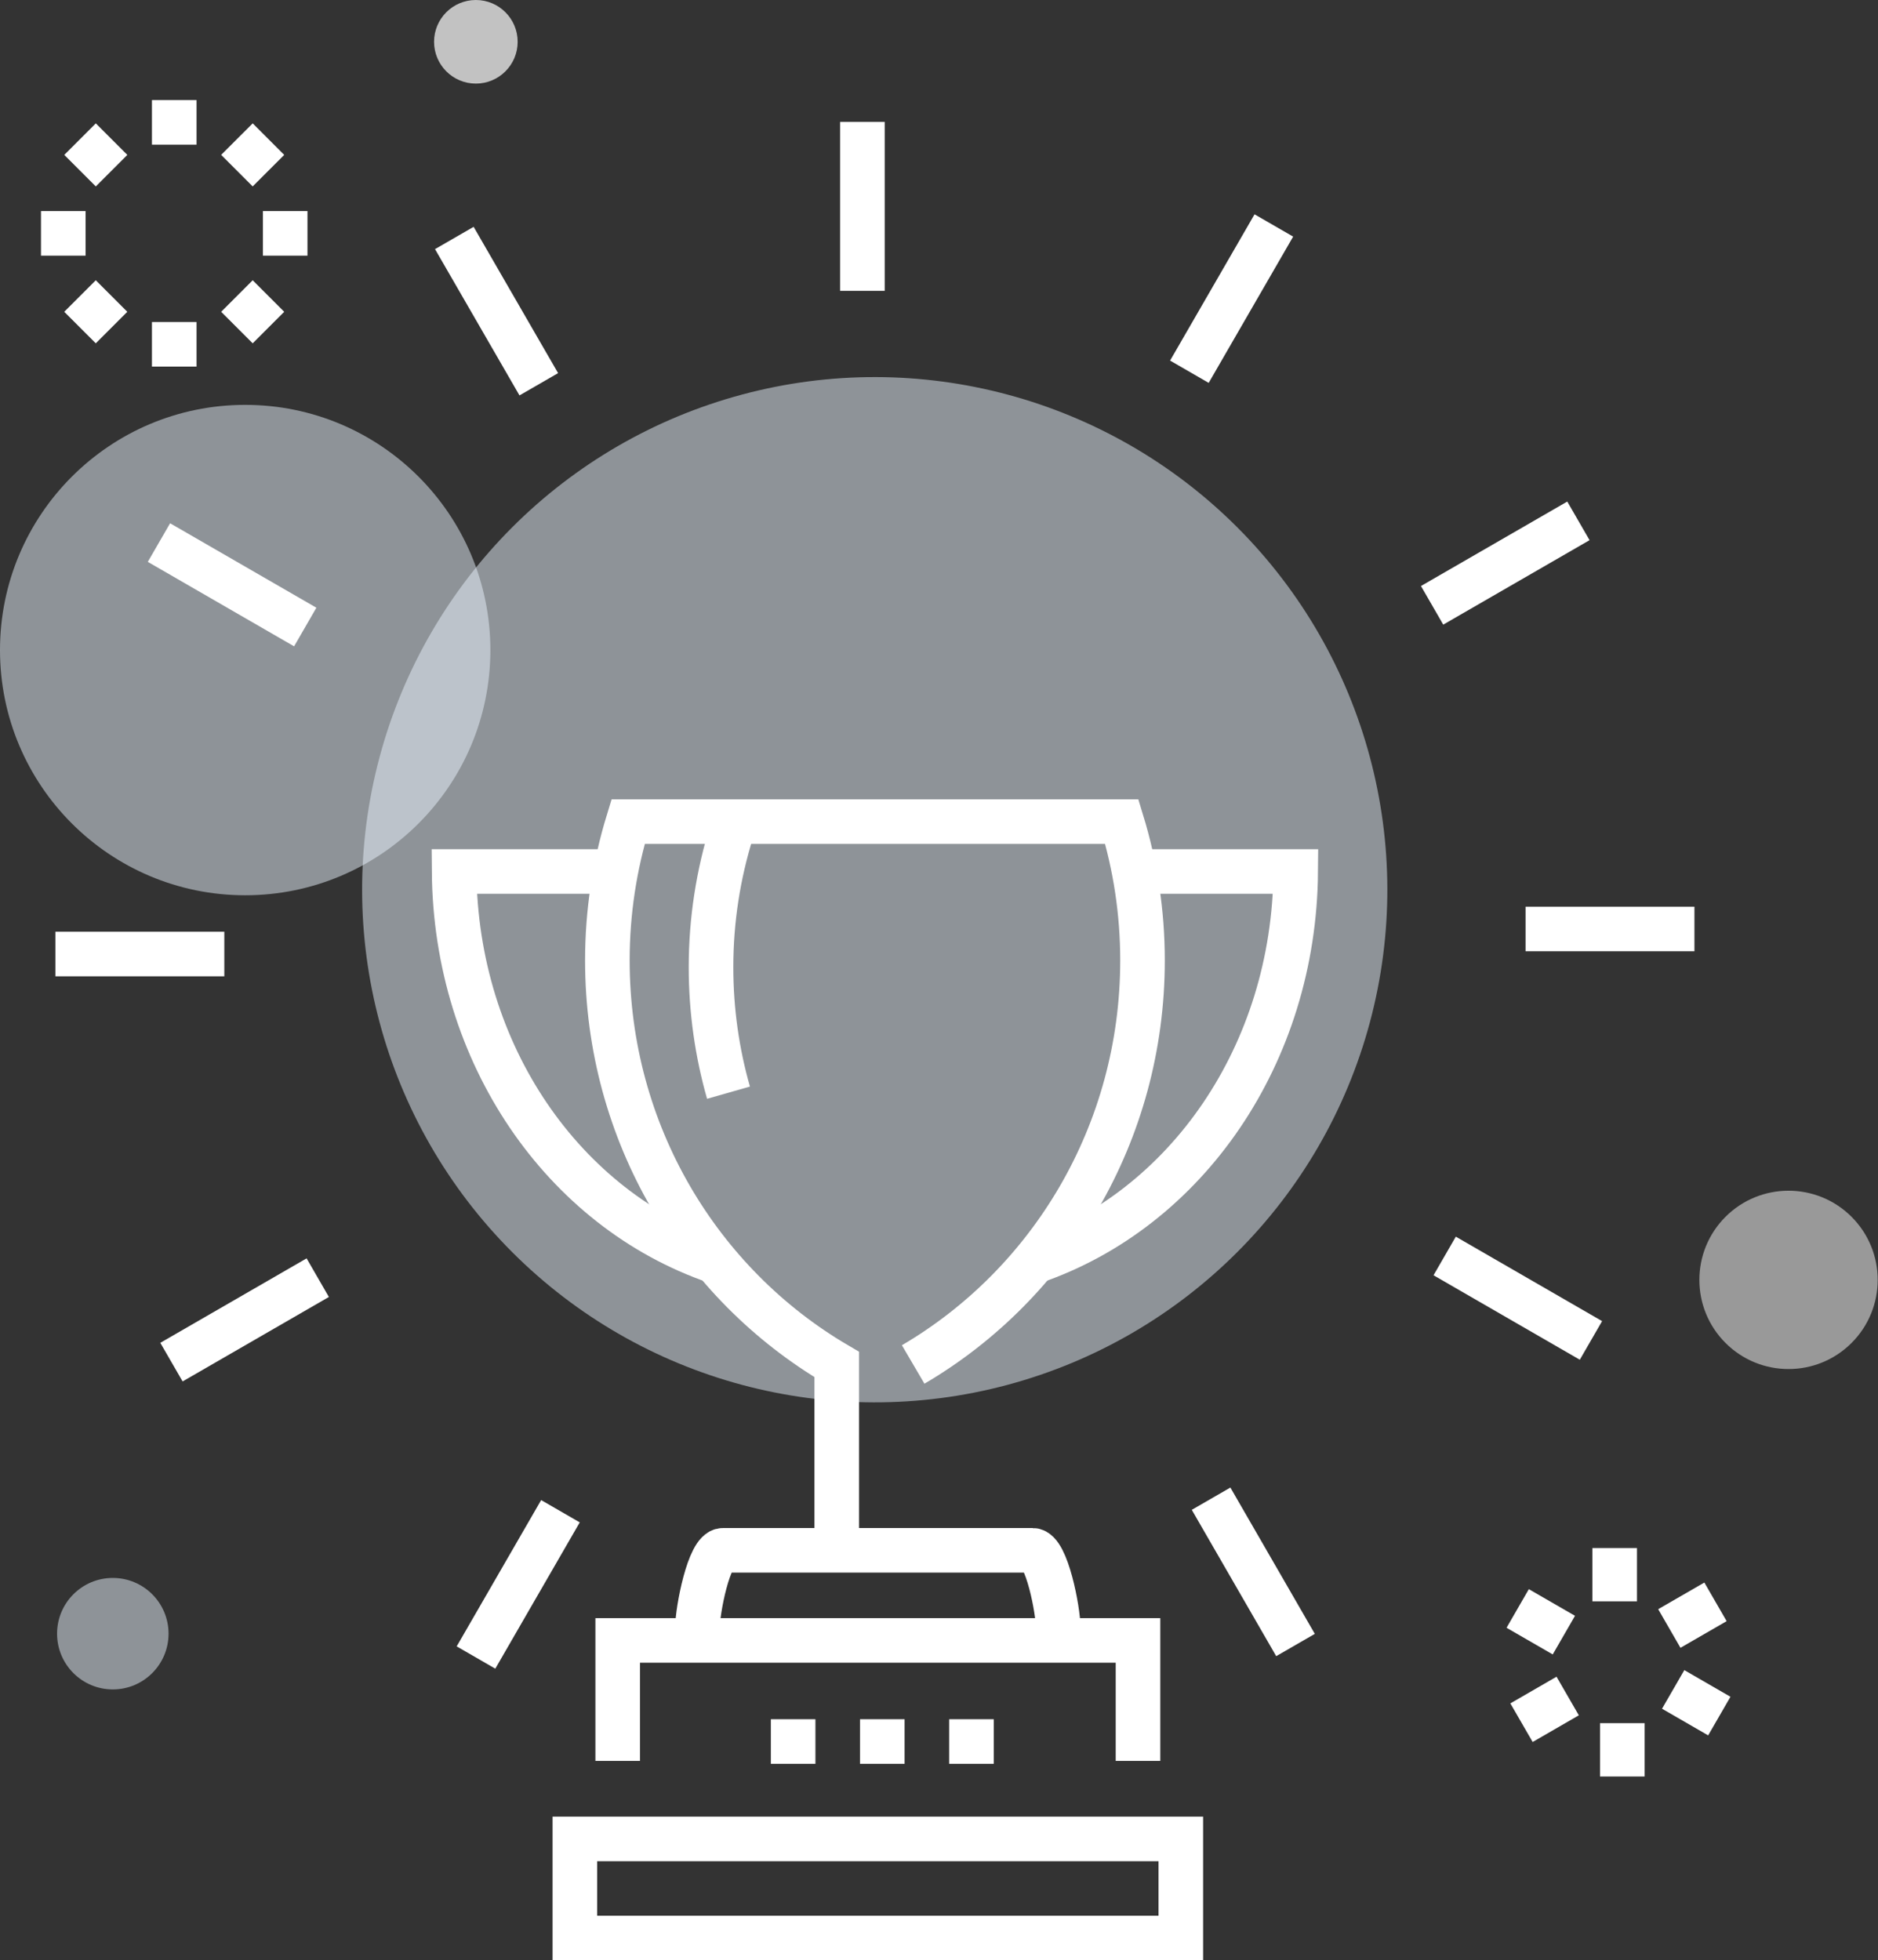
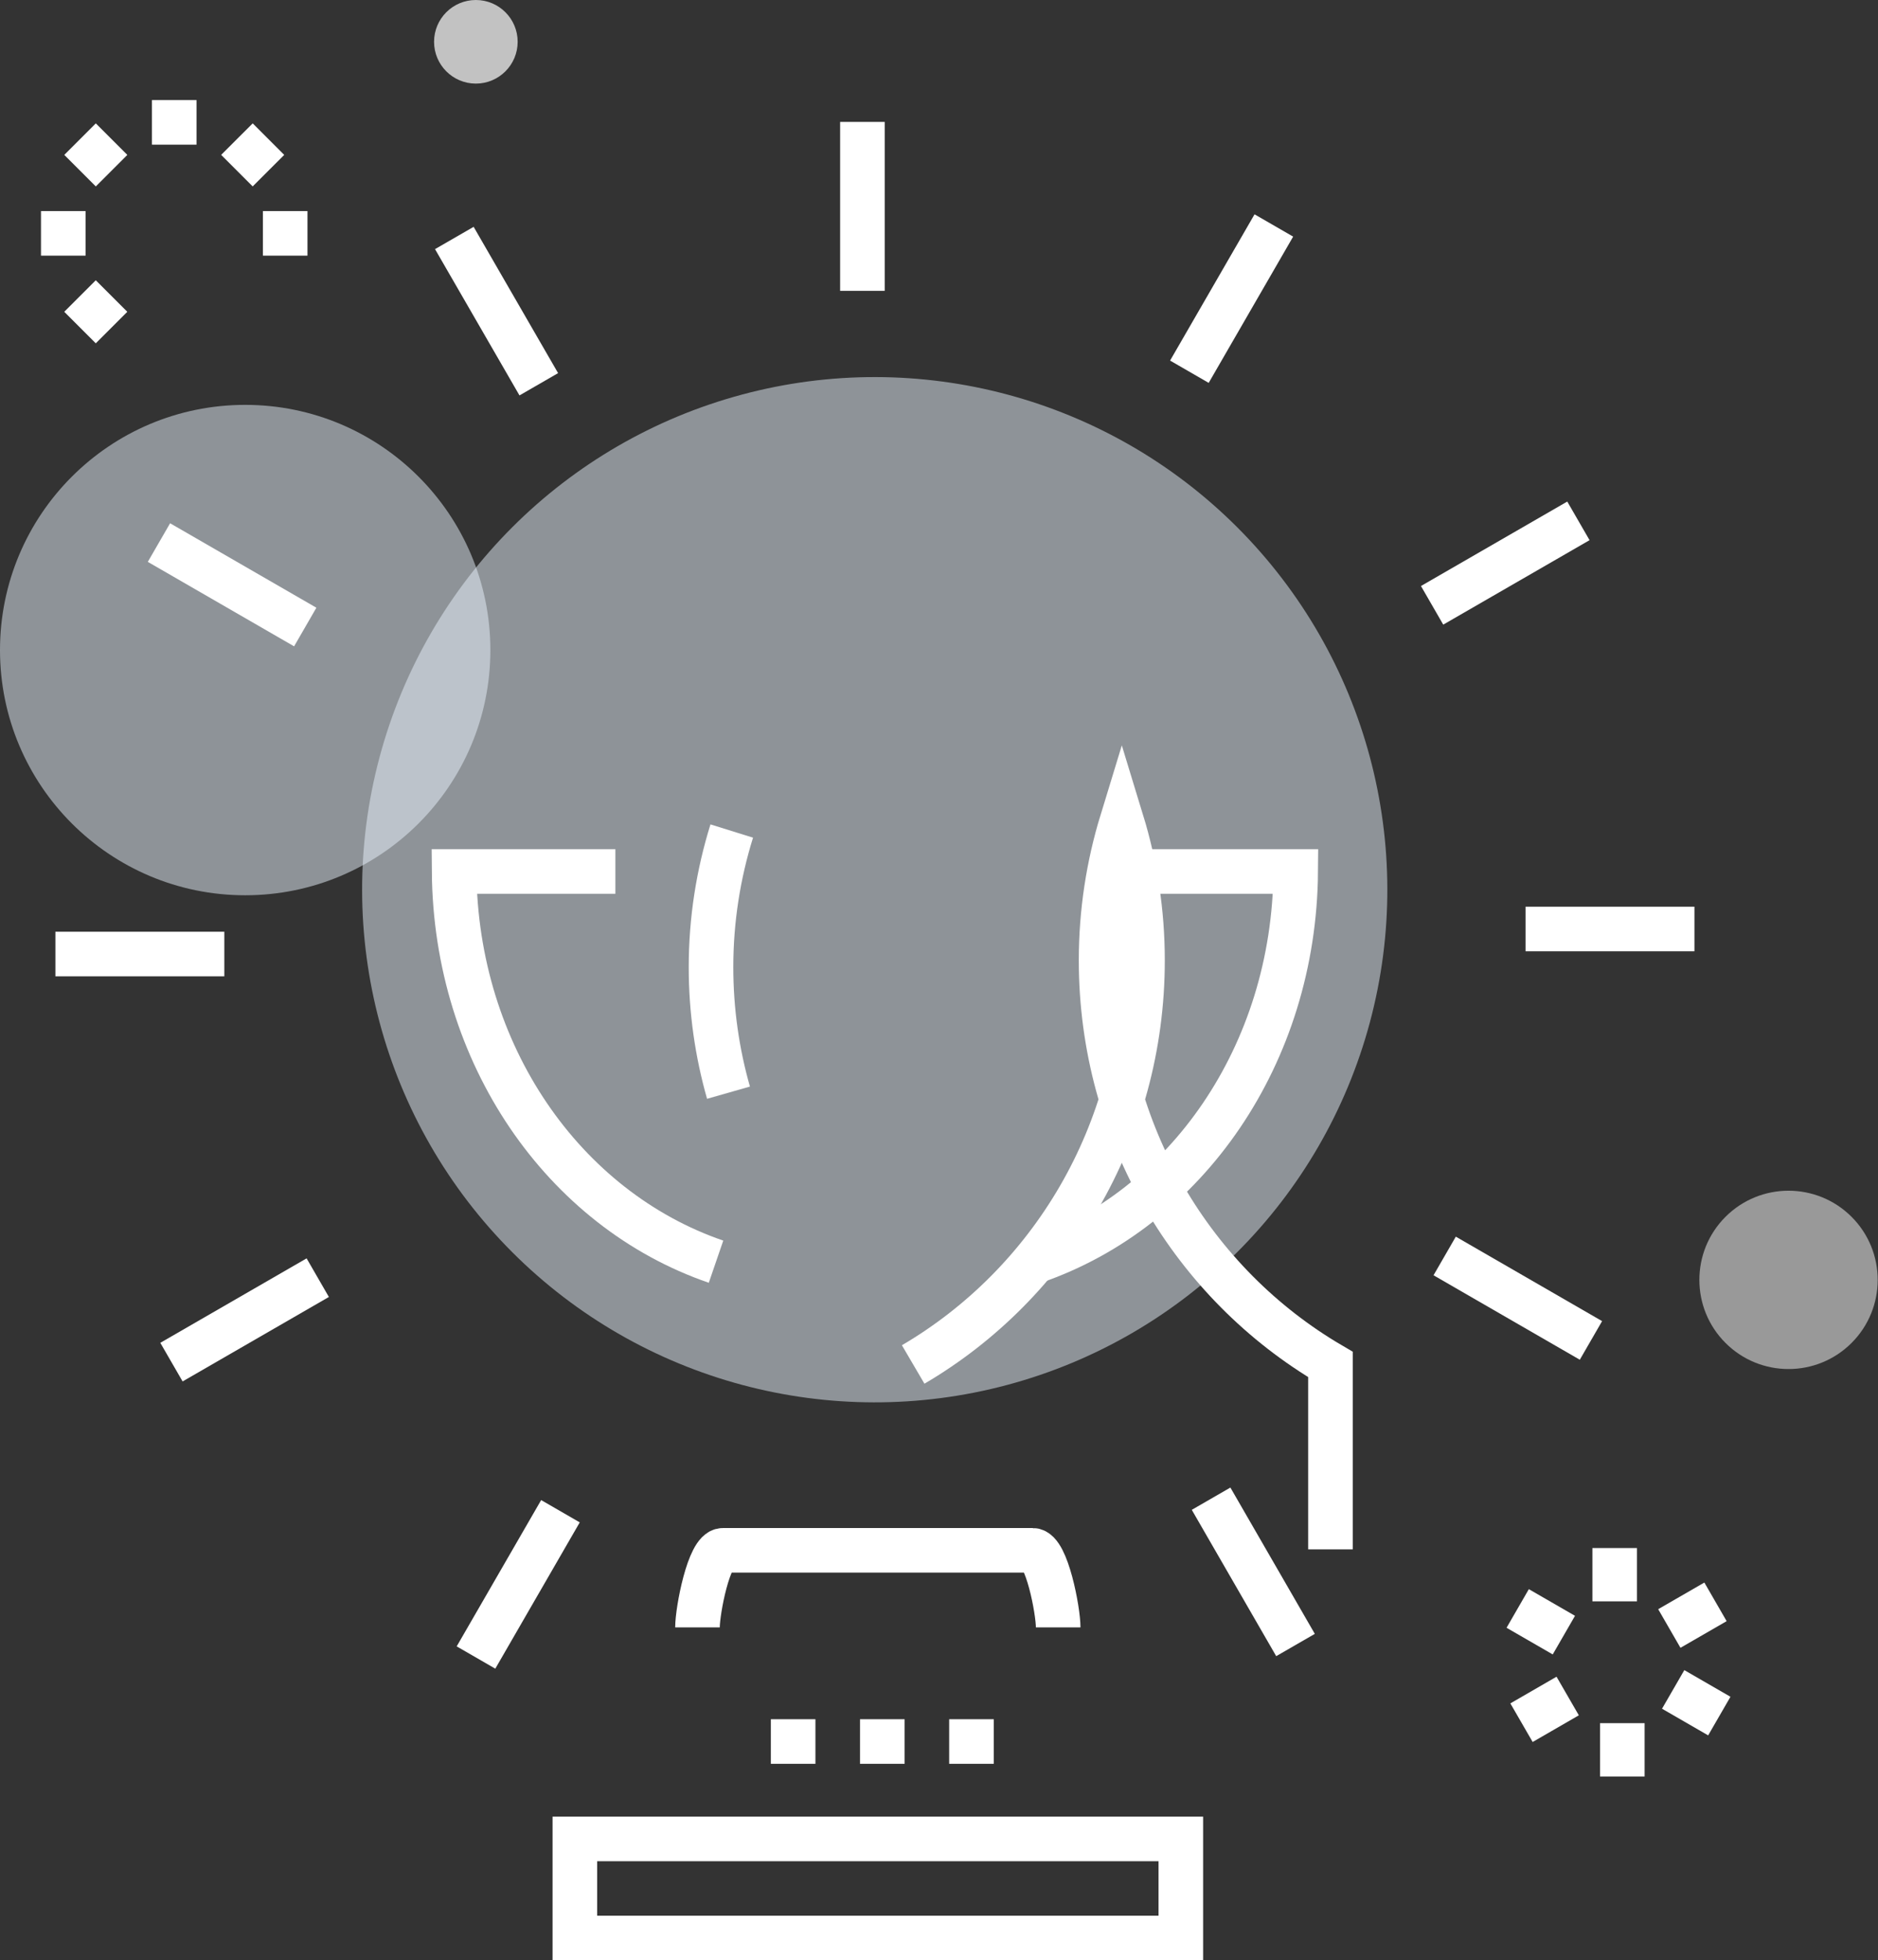
<svg xmlns="http://www.w3.org/2000/svg" version="1.1" x="0px" y="0px" viewBox="0 0 561.67 586.24" style="enable-background:new 0 0 561.67 586.24;" xml:space="preserve">
  <rect x="0" y="0" width="561.67" height="586.24" fill="#333333" stroke="none" />
  <style type="text/css">
	.st0{display:none;}
	.st1{display:inline;fill:#EAF4FE;}
	.st2{fill:#E8841E;}
	.st3{opacity:0.7;fill:#FFFFFF;}
	.st4{opacity:0.5;fill:#EAF4FE;}
	.st5{fill:none;stroke:#FFFFFF;stroke-width:13.333;}
	.st6{opacity:0.5;fill:#FFFFFF;}
	.st7{fill:none;stroke:#FFFFFF;stroke-width:13.333;stroke-miterlimit:10;}
	.st8{fill:none;stroke:#FFFFFF;stroke-width:13.333;stroke-dasharray:13.333;}
	.st9{fill:none;stroke:#FFFFFF;stroke-width:13.333;stroke-linejoin:bevel;stroke-miterlimit:10;}
	.st10{fill:none;stroke:#FFFFFF;stroke-width:13.333;stroke-linecap:round;stroke-miterlimit:10;}
	.st11{fill:none;}
	.st12{fill:#FFFFFF;}
	.st13{fill:none;stroke:#FFFFFF;stroke-width:13.333;stroke-dasharray:13.547,13.547;}
	.st14{fill:none;stroke:#FFFFFF;stroke-width:13.333;stroke-linejoin:bevel;}
	.st15{fill:none;stroke:#FFFFFF;stroke-width:13.333;stroke-dasharray:13.314,13.314;}
	.st16{fill:none;stroke:#FFFFFF;stroke-width:13.333;stroke-linejoin:round;stroke-miterlimit:10;}
</style>
  <g id="Layer_2">
    <g class="st0">
      <rect x="-178.08" y="-104.5" class="st1" width="901.96" height="901.97" />
    </g>
  </g>
  <g id="Layer_3">
</g>
  <g id="Layer_4">
    <g>
      <ellipse transform="matrix(0.707 -0.707 0.707 0.707 -111.506 262.963)" class="st4" cx="261.67" cy="266.08" rx="153.33" ry="153.33" />
      <circle class="st4" cx="73.33" cy="194.41" r="73.33" />
      <ellipse transform="matrix(0.707 -0.707 0.707 0.707 -113.944 490.41)" class="st6" cx="535.01" cy="382.75" rx="26.67" ry="26.67" />
-       <circle class="st4" cx="33.74" cy="488.57" r="16.67" />
      <circle class="st3" cx="142.32" cy="12.5" r="12.5" />
      <g>
        <line class="st7" x1="482.92" y1="462.96" x2="482.92" y2="478.9" />
        <line class="st7" x1="453.91" y1="481.03" x2="467.72" y2="489" />
        <line class="st7" x1="455.05" y1="515.19" x2="468.86" y2="507.21" />
        <line class="st7" x1="485.2" y1="531.28" x2="485.2" y2="515.33" />
        <line class="st7" x1="514.21" y1="513.21" x2="500.41" y2="505.24" />
        <line class="st7" x1="513.07" y1="479.05" x2="499.26" y2="487.02" />
      </g>
      <g>
        <line class="st8" x1="52.11" y1="29.93" x2="52.11" y2="44.74" />
        <line class="st8" x1="23.94" y1="41.61" x2="34.4" y2="52.07" />
        <line class="st8" x1="12.26" y1="69.79" x2="27.06" y2="69.79" />
        <line class="st8" x1="23.93" y1="97.96" x2="34.4" y2="87.49" />
-         <line class="st8" x1="52.11" y1="109.64" x2="52.11" y2="94.83" />
-         <line class="st8" x1="80.29" y1="97.96" x2="69.82" y2="87.49" />
        <line class="st8" x1="91.96" y1="69.79" x2="77.16" y2="69.79" />
        <line class="st8" x1="80.29" y1="41.61" x2="69.82" y2="52.07" />
      </g>
      <g>
        <path class="st7" d="M217.88,326.78c-3.4-11.91-5.23-24.51-5.23-37.53c0-14.19,2.19-27.85,6.2-40.72" />
        <path class="st7" d="M316.48,486.69c0-5.05-3.44-23.05-7.62-23.05h-92.65c-4.19,0-7.61,18-7.61,23.05" />
-         <path class="st7" d="M273.11,408.06c40.98-24.02,68.59-69.12,68.59-120.85c0-14.45-2.18-28.39-6.19-41.5H187.85     c-4.01,13.11-6.2,27.04-6.2,41.5c0,51.73,27.63,96.83,68.6,120.85v55.3" />
+         <path class="st7" d="M273.11,408.06c40.98-24.02,68.59-69.12,68.59-120.85c0-14.45-2.18-28.39-6.19-41.5c-4.01,13.11-6.2,27.04-6.2,41.5c0,51.73,27.63,96.83,68.6,120.85v55.3" />
        <path class="st7" d="M309.21,377.32c45.62-15.66,77.89-62.02,78.31-116.69h-48.23" />
        <path class="st7" d="M184.05,260.63h-48.23c0.43,54.66,32.7,101.03,78.33,116.69" />
        <rect x="171.93" y="549.95" class="st7" width="181.23" height="29.62" />
        <line class="st8" x1="297.21" y1="520.82" x2="227.88" y2="520.82" />
-         <polyline class="st7" points="340.35,526.62 340.35,490.59 184.74,490.59 184.74,526.62    " />
      </g>
      <g>
        <line class="st7" x1="257.93" y1="36.46" x2="257.93" y2="86.98" />
        <line class="st7" x1="135.88" y1="71.17" x2="161.14" y2="114.92" />
        <line class="st7" x1="47.54" y1="162.26" x2="91.29" y2="187.52" />
        <line class="st7" x1="16.57" y1="285.31" x2="67.09" y2="285.31" />
        <line class="st7" x1="51.28" y1="407.36" x2="95.03" y2="382.1" />
        <line class="st7" x1="142.36" y1="495.7" x2="167.62" y2="451.95" />
        <line class="st7" x1="387.46" y1="491.96" x2="362.21" y2="448.2" />
        <line class="st7" x1="475.82" y1="400.87" x2="432.07" y2="375.61" />
        <line class="st7" x1="506.77" y1="277.82" x2="456.26" y2="277.82" />
        <line class="st7" x1="472.07" y1="155.77" x2="428.31" y2="181.03" />
        <line class="st7" x1="380.98" y1="67.43" x2="355.72" y2="111.17" />
      </g>
    </g>
  </g>
</svg>